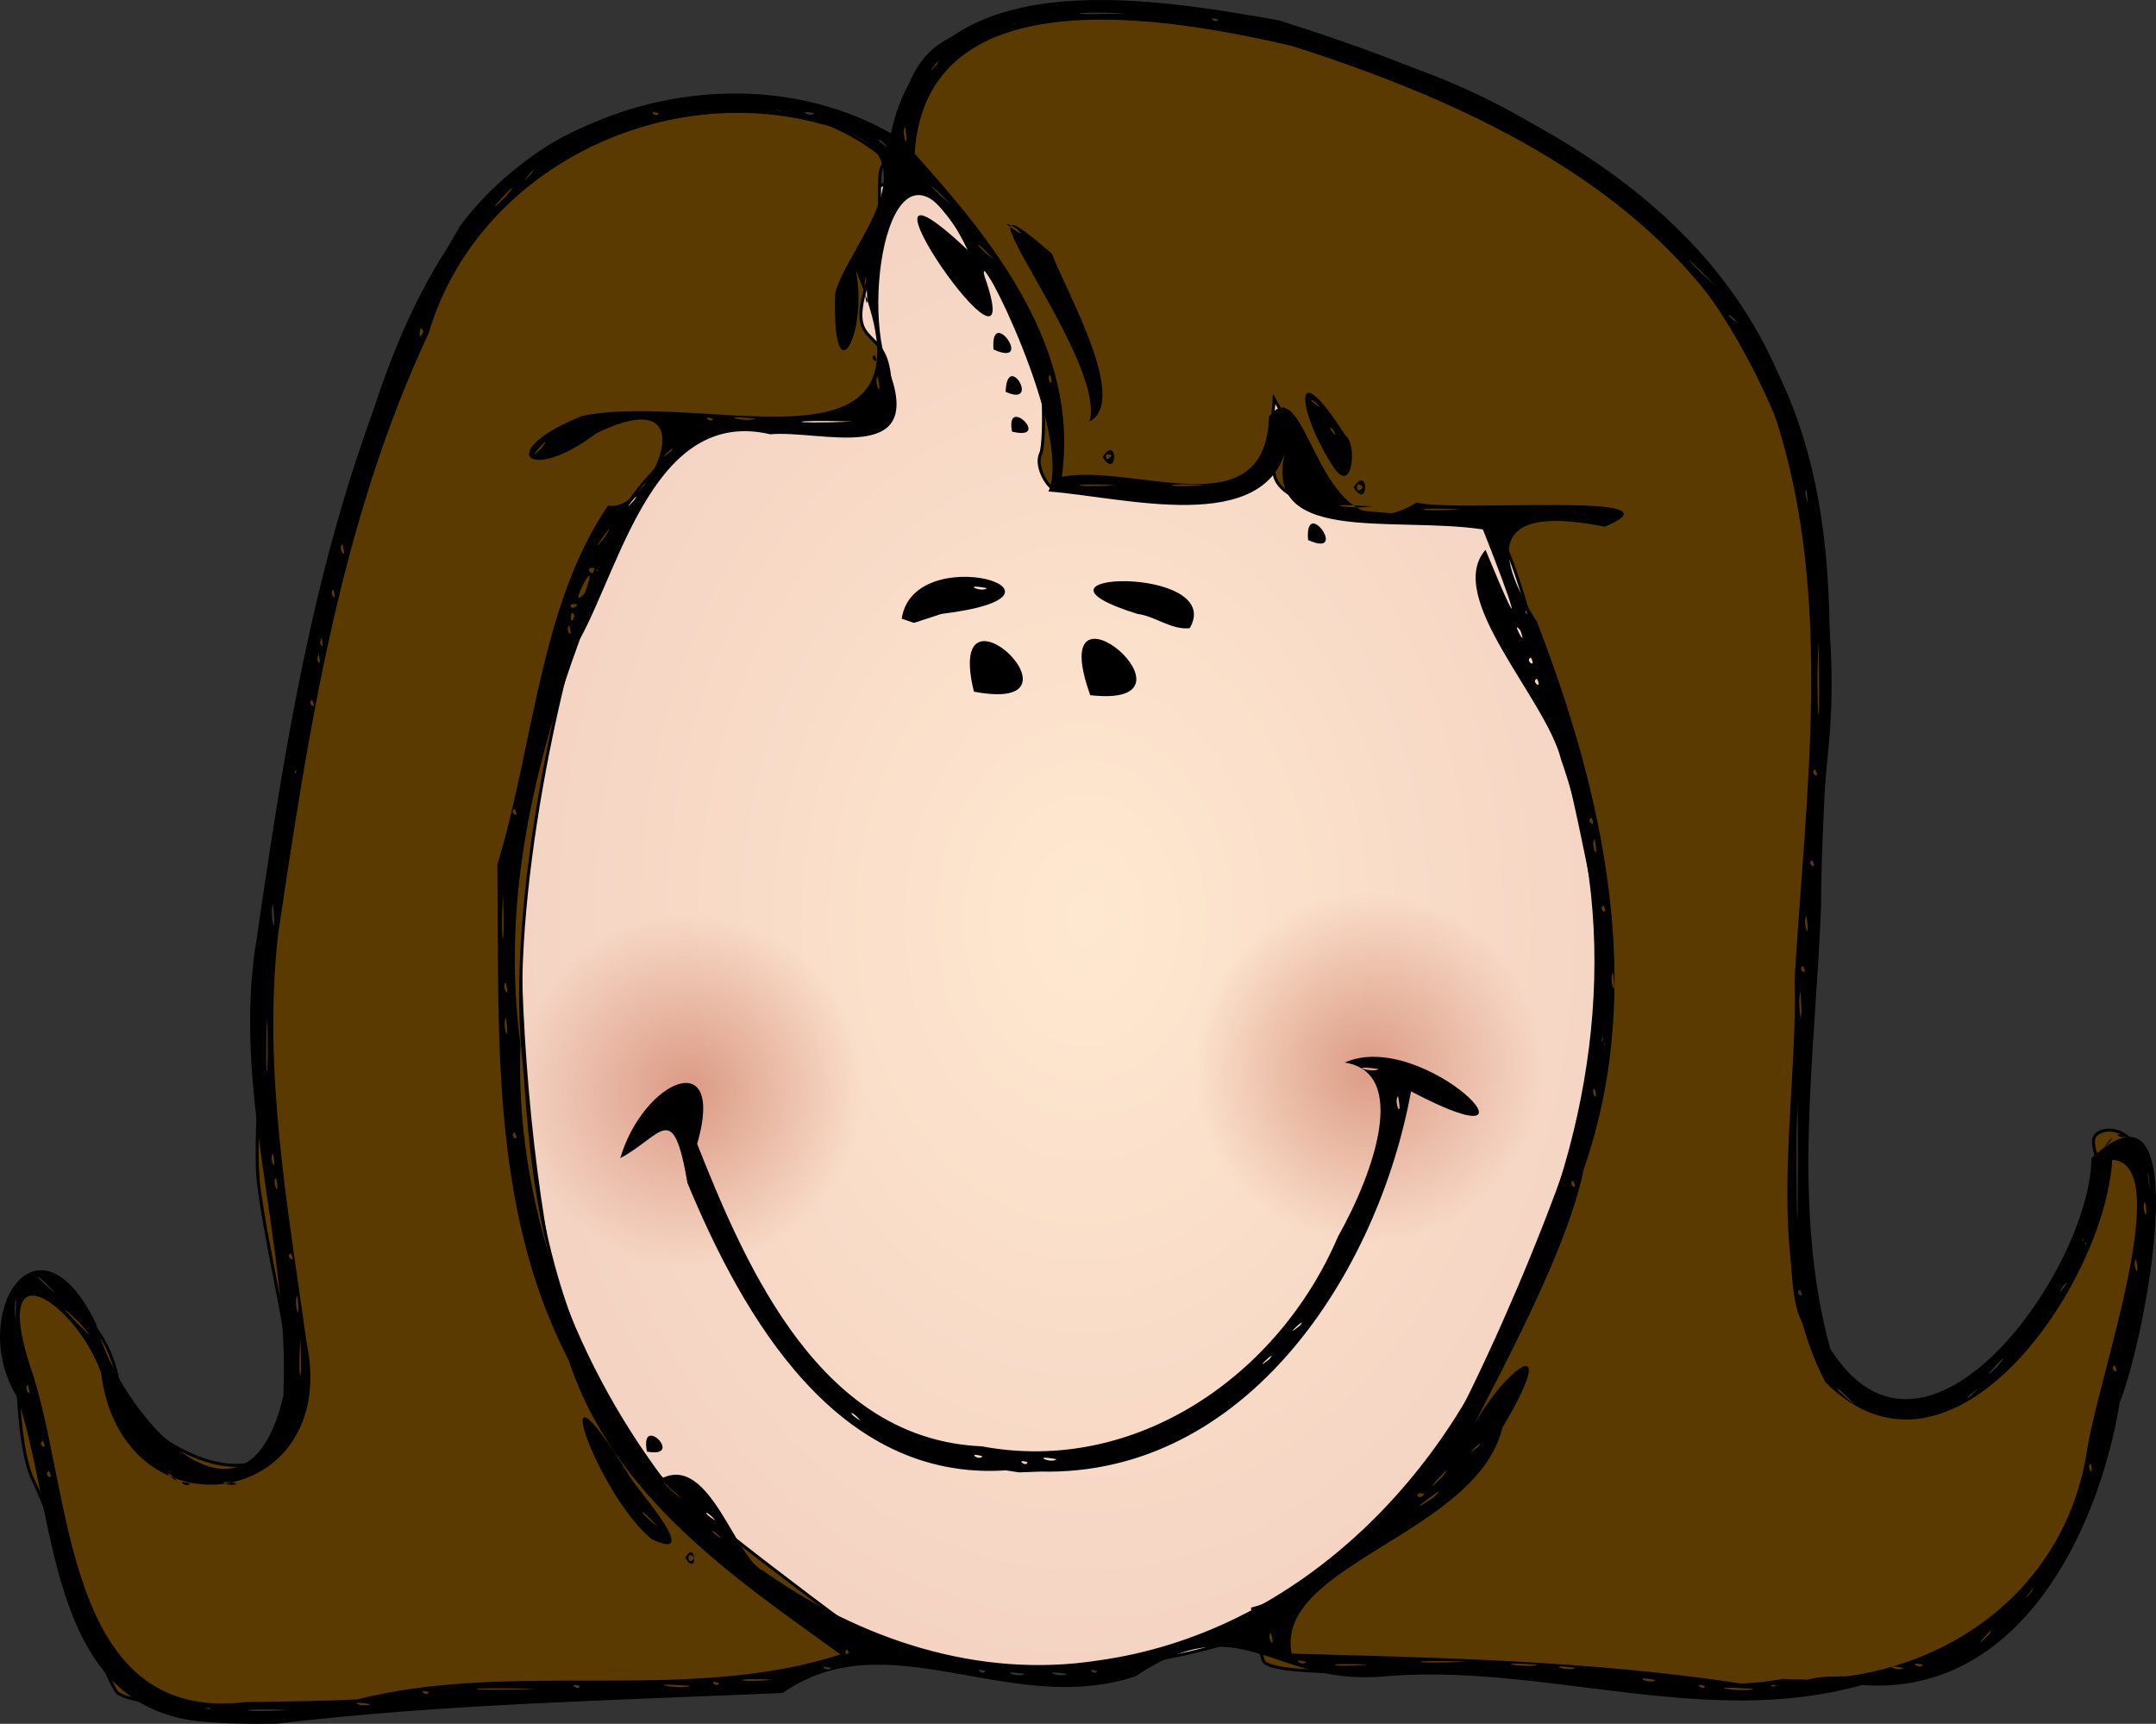
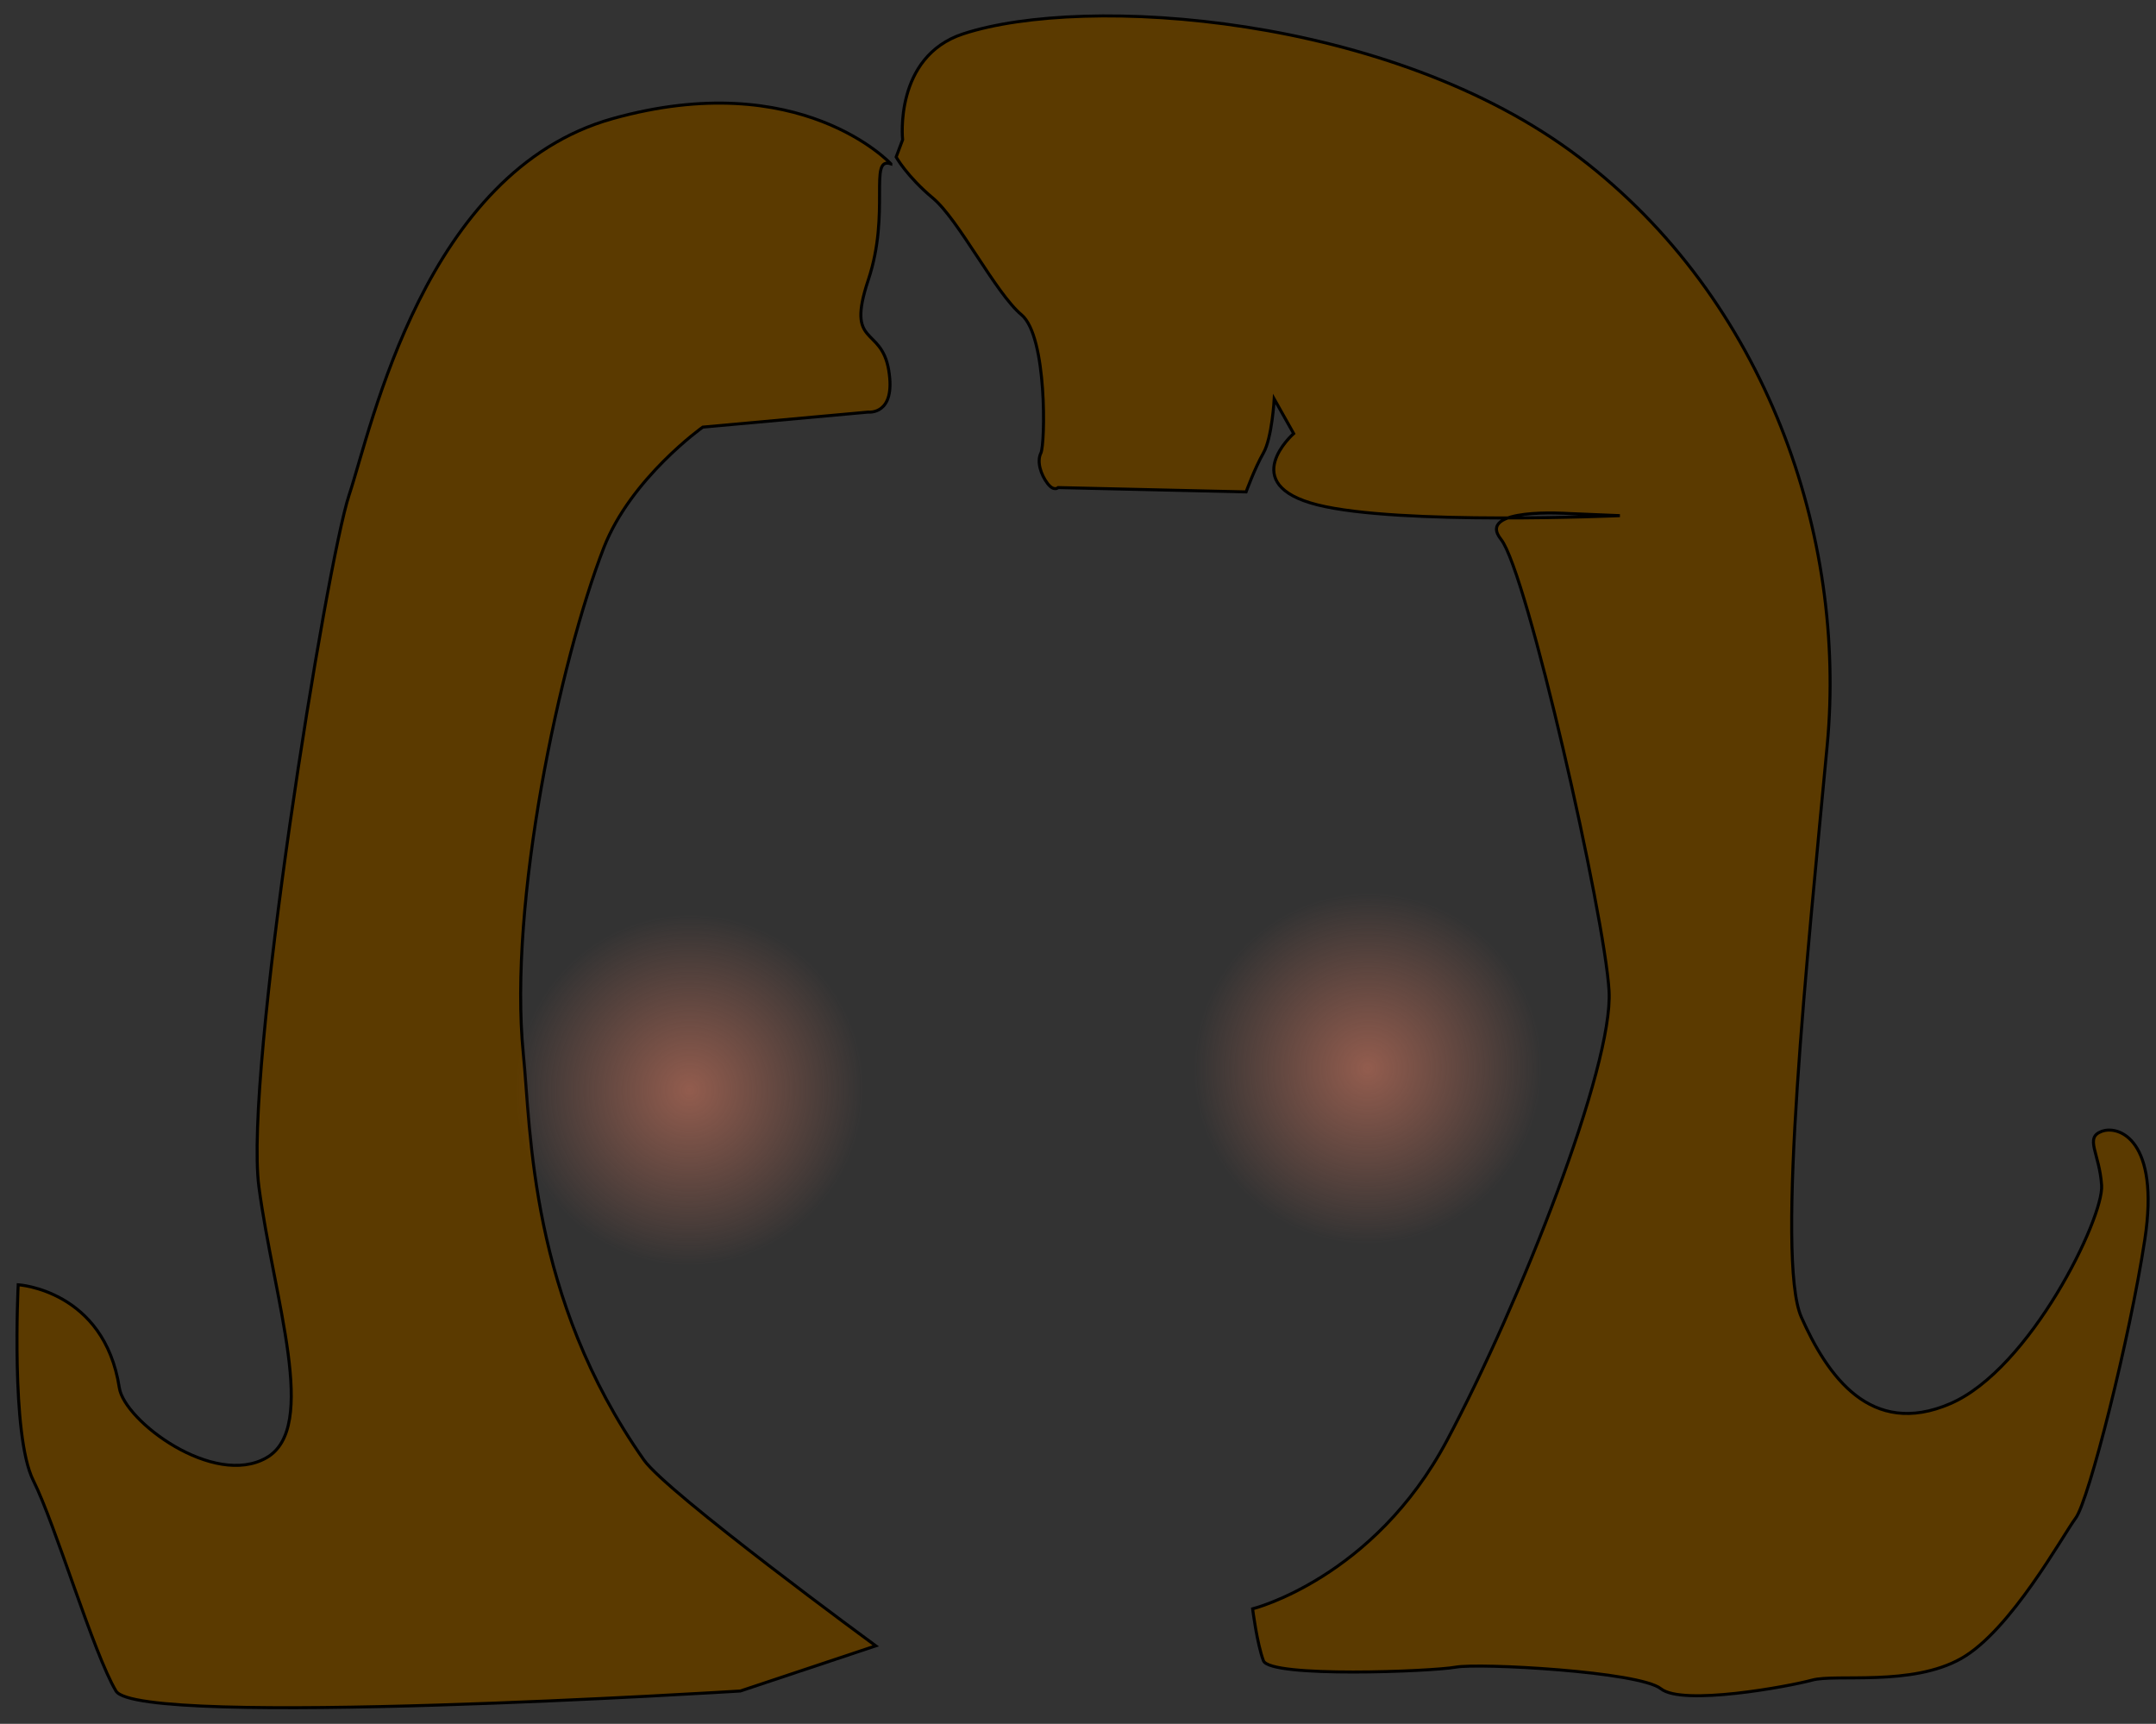
<svg xmlns="http://www.w3.org/2000/svg" id="svg59774" viewBox="0 0 712.85 569.94" version="1.0">
  <rect x="0" y="0" width="712.85" height="569.94" fill="#333333" stroke="none" />
  <defs id="defs59776">
    <radialGradient id="radialGradient63337" gradientUnits="userSpaceOnUse" cy="730.16" cx="355.22" gradientTransform="matrix(1 0 0 1.326 21.326 -658.9)" r="187.44">
      <stop id="stop63333" stop-color="#ffe8d0" offset="0" />
      <stop id="stop63335" stop-color="#f4d3c2" offset="1" />
    </radialGradient>
    <radialGradient id="radialGradient65107" gradientUnits="userSpaceOnUse" cy="683.08" cx="-123.57" gradientTransform="matrix(.795 .22 -.228 .785 130.64 174)" r="98.329">
      <stop id="stop63351" stop-color="#cb755e" offset="0" />
      <stop id="stop63353" stop-color="#cb755e" stop-opacity="0" offset="1" />
    </radialGradient>
  </defs>
  <g id="layer4" transform="translate(-17.801 -4.929)">
-     <path id="path62454" d="m323.57 61.528c-47.14 7.143-108.57 105.71-125.71 165.71s-5.72 202.86 17.14 245.72c22.86 42.85 68.94 83.96 146.09 83.96 65.71 0 131.05-26.82 162.48-92.53 31.43-65.72 68.57-222.86 5.72-282.86-62.86-60-158.57-127.14-205.72-120z" fill-rule="evenodd" stroke="#000" stroke-width="1px" fill="url(#radialGradient63337)" />
    <path id="path62452" d="m316.24 51.129s-2.96-27.463 20-35c40.19-13.189 141.43-6.429 203.57 40.714 62.15 47.147 88.58 125.72 82.15 194.29s-17.15 170-8.57 189.28c8.57 19.29 22.85 40 49.28 28.58 26.43-11.43 50.72-61.43 50-72.15-0.71-10.71-5.71-15.71 0-17.85 5.72-2.15 19.29 2.85 14.29 35.71s-18.57 86.43-22.86 92.14c-4.29 5.72-21.43 37.15-37.86 46.43-16.43 9.29-41.43 5-49.28 7.14-7.86 2.15-42.86 8.58-50 2.86-7.15-5.71-60-8.57-67.86-7.14s-61.43 3.57-63.57-2.14c-2.14-5.72-3.57-17.15-3.57-17.15s40-10 64.28-55.71c24.29-45.72 55-123.57 53.57-148.57-1.42-25-27.14-138.57-35.71-149.29-8.57-10.71 22.14-8.57 22.14-8.57l17.15 0.71s-73.04 3.22-100-3.57c-26.97-6.78-7.86-23.57-7.86-23.57l-6.43-11.43s-0.71 12.86-3.57 17.86-5.72 12.86-5.72 12.86l-62.14-1.43s-1.43 1.43-3.57-1.43-3.57-7.14-2.14-10 2.14-38.57-6.43-45.71c-8.57-7.15-20.72-31.433-29.29-38.576s-12.14-13.571-12.14-13.571l2.14-5.714z" fill-rule="evenodd" stroke="#000" stroke-width="1px" fill="#5b3a00" />
    <path id="path62456" d="m312.34 59.088s-29.85-32.334-92.03-14.923-79.59 101.98-87.06 124.36c-7.46 22.39-34.818 191.53-29.84 228.84 4.97 37.31 19.9 79.59 2.48 89.54-17.407 9.95-46.941-12.13-48.632-23.12-4.975-32.34-33.444-34.09-33.444-34.09s-2.488 49.75 4.974 64.67c7.462 14.93 19.899 57.21 27.36 69.65 7.462 12.43 206.44 0 206.44 0l44.77-14.93s-68.98-50.53-76.68-61.49c-37.83-53.86-37.26-108.42-39.85-134.26-4.97-49.75 12.07-129.93 26.62-167.34 8.93-22.95 32.71-39.85 32.71-39.85l54.72-4.97s9.26 1.11 6.77-13.82c-2.49-14.92-14.23-7.46-6.77-29.843 7.46-22.385 0-40.906 7.46-38.419z" fill-rule="evenodd" stroke="#000" stroke-width="1px" fill="#5b3a00" />
    <path id="path65105" opacity=".629" transform="matrix(.708 0 0 .725 333.1 -129.91)" fill="url(#radialGradient65107)" d="m-25.714 683.08a97.857 93.571 0 1 1 -0.001 -0.26" />
    <path id="path68765" opacity=".629" transform="matrix(.708 0 0 .725 557.39 -137.05)" fill="url(#radialGradient65107)" d="m-25.714 683.08a97.857 93.571 0 1 1 -0.001 -0.26" />
  </g>
  <g id="layer1" transform="translate(-17.801 -4.929)">
-     <path id="path61575" d="m82.9 573.96c-50.259-6.09-46.423-70.35-59.576-107.4-16.225-26.56 6.569-64.24 26.158-24.15 7.588 29.92 49.612 77.45 62.018 23.92 2.27-50.3-17.472-100.29-8.78-151.39 11.69-80.73 25.14-163.86 67.19-235.27 31.59-42.57 96.47-56.858 142.46-30.676 12.09-57.567 85.15-44.939 128.28-37.347 64.22 20.363 136.37 50.572 164.94 116.44 26.6 54.65 14.43 117.93 14.32 176.47-1.82 48.36-9.94 99.18 3.05 146.27 31.7 50.61 85.97-26.53 86.35-62.95 35.41-33.05 18.03 59.27 9.33 80.82-7.07 43.19-33.58 97.19-85.18 93.34-52.82 14.8-106.02-7.79-159.59-2.73-35.73 2.45-45.8-23.47-80.65-0.15-41.74 13.77-81.68-18.88-116.66 5.51-55.91 2.48-111.85 3.57-167.38 10.15-8.77 0.14-17.553 0.02-26.28-0.86zm30.22-3.64c-17.926-0.83-17.834 1.02 0 0zm-25.565-0.94c-4.384-1.43-0.434 1.92 0 0zm52.575-1c-8.96-1.68-1.62 1.66 0 0zm-4.26-1.59c52.18-13.16 109 1.55 159.83-14.88-35.79-25.73-75.08-52.35-89.93-97.38-26.1-50.29-22.88-108.65-23.53-163.68 12.07-39.7 14.02-85.62 36.61-118.79 13.38 3.04 34.58-42.84-4.04-23.76-22.38 16.95-33.86 5.8-4.41-5.89 42.47-8.5 121.5 24.19 90.36-48.069 4.24 20.919-8.05 43.339-6.81 7.479 4.03-16.105 36.71-47.032-4.5-55.847-53.09-14.727-114.08 15.317-129.9 69.087-29.34 62.57-39.81 131.61-49.86 199.28-4.97 45.27 3.3 89.72 9.45 134.25 11.76 55.71-61.026 65.87-67.949 10.1-8.129-22.52-36.491-42.61-23.465-2.16 14.132 39.8 10.182 118.35 71.194 111.16 12.32-0.19 24.64-0.29 36.95-0.9zm108.5-46.8c3.65-6.45 4.32 6.85 0 0zm3 0.07c-2.56-3.59-2.56 3.59 0 0zm-14.11-6.25c-18.37-15.21-36.47-67.68-7.99-21.99 0.77 2.94 26.32 30.63 7.99 21.99zm2.11-4.07c-7.36-8.01-6.56-4.91 0 0zm-75.82 54.64c-4.38-1.43-0.43 1.92 0 0zm36.07-1.06c-27.18-0.77-27.13 0.94 0 0zm402.03 0.01c-20.15-1.38-3.82 1.38 0 0zm-388.1-0.95c-4.38-1.43-0.43 1.92 0 0zm36.59-0.04c-17.92-1.43-3.37 1.41 0 0zm335.41 0.04c-4.38-1.43-0.43 1.92 0 0zm24 0c-4.38-1.43-0.43 1.92 0 0zm-350-1c-4.38-1.43-0.43 1.92 0 0zm351.82-1.36c48.3 2.68 93.36-26.4 100.6-76.39 3.96-24.44 29.1-94.24 8.22-95.22-2.5 41.05-53.09 115.19-94.82 73.54-21.09-40.54-9.08-89.43-10.2-133.47 3.64-60.91 12.81-124.84-5.83-183.98-23.42-69.61-95.37-103.72-160.5-124.41-40.31-9.31-120.97-23.995-124.62 35.648 26.42 29.267 54.55 64.502 48.65 106.82 24.42-4.54 67.43 17.53 68.5-19.84 13.37-17.8 15.7 48.83 48.84 28.36 13.35 3.39 90.82-3.87 62.17 7.98-30.37-6-41.22 1.69-22.39 31.5 22.11 57.25 36.31 121.06 15.44 180.97-6.23 31.1-35.37 80.78-40.51 93.37 9.02-23.55 36.22-45.85 13.61-7.93-8.39 35.16-75.52 45.28-69.66 74.69 49.78 1.36 99.5 2.36 148.77 9.91l7.16-0.56 6.57-0.99zm-142-393.96c5.06-7.94 5.06 7.95 0 0zm3 0c-2.56-3.59-2.56 3.59 0 0zm-9.47-6.43c-11.97-17.86-14.7-39.67 3.69-10.79 3.98 2.48 2.57 19.93-3.69 10.79zm-0.41-12.83c-3.07-2.44 2.98 5.36 0 0zm-4.12-7.12c-3.38-4.05-4.73-2.76 0 0zm-72 16.38c5.06-7.94 5.06 7.95 0 0zm3-0.56c-2.88-1.9-2.34 3.44 0 0zm-7.35-11.2c6.25-20.81-51.83-90.158-12.41-55.469 4.95 12.979 25.52 48.649 12.41 55.469zm-24.09-63.77c-9.59-5.502 5.59 5.201 0 0zm-79.85 479.79c-15.42-0.86-13.74 1.08 0 0zm291.05 0.06c-8.96-1.68-1.62 1.66 0 0zm51.42 0c-4.38-1.43-0.43 1.92 0 0zm-259.93-2.02c-9.98-1.51-1.95 1.53 0 0zm14 0c-9.98-1.51-1.95 1.53 0 0zm-27.07-0.98c-4.38-1.43-0.43 1.92 0 0zm37 0c-4.38-1.43-0.43 1.92 0 0zm-87.93-0.98c-5.51-1.62-1 1.75 0 0zm246.01-0.04c-11.22-1.59-2.05 1.57 0 0zm108.49 0.01c-7.75-1.55-1.49 1.61 0 0zm-266.25-2.45c65.21-8.97 116.77-60.85 138.11-121.36 25.97-54.7 35.27-118.32 14.97-176.5-5.02-20.25-38.72-53.7-24.98-69.33 13.9 33.66 9.16 18.4-0.87-6.76-30.26-4.55-75.27 5.78-64.73-27.98-6.58 30.62-54.06 17.24-78.91 15.45 8.38-19.44-24.66-84.467-21.11-71.077 16.69 47.627-52.61-52.873-5.61-8.801-24.17-50.034-36.18 16.848-25.78 40.478 11.38 30.97-22.9 19.01-39.51 20.47-37.94-8.88-49.17 42.5-62.85 67.61-15.76 42.92-25.97 87.82-19.73 133.77-1.85 51.74 16.42 102.63 47.08 143.67 15.61-7.43 24.1 26.91 33.17 30.68 32.01 22.75 71.29 35.84 110.75 29.68zm-30.5-62.86c-55.75 3.72-86.86-50.63-105.26-94.98-4.83-28.03-8.28-15.69-22.23-8.23 7.65-25.87 34.99-37.74 25.43-4.71 16.75 42.44 41.39 97.71 94.06 99.97 50.94 9.58 98.24-23.47 117.79-69.27 12.11-21.53 23.43-54.33 2.24-57.61 26.31-11.72 72.05 35.97 21.94 9.52-10.97 60.09-54.37 127.26-122.47 125.72l-7.15 0.26-4.35-0.67zm7.18-2.68c-4.38-1.43-0.43 1.92 0 0zm9.58-1c-8.96-1.68-1.62 1.66 0 0zm-24.51-0.98c-5.51-1.62-1 1.75 0 0zm-40.25-11.72c-3.38-4.05-4.73-2.76 0 0zm135.12-20.37c3.48-4.26-6.53 5.16 0 0zm10-11c3.48-4.26-6.53 5.16 0 0zm32.56-76.01c-1.66 1.62 1.68 8.96 0 0zm-6.42-8.94c-11.22-1.59-2.05 1.57 0 0zm-241.92 126.5c-2.54-12.98 12.78 2.4 0 0zm108.11-251.25c-10.12-41.19 40.96 7.73 0 0zm38.46 1.17c-15.84-44.17 41.13 4.61 0 0zm15.64-26.87c-44.87-13.92 29.47-16.5 17.26 4.71-6.1 0.66-11.47-4-17.26-4.71zm-77.98 1.58c3.9-26.51 65.56-7.97 13.1-1.58l-9.04 2.96-4.06-1.38zm28.19-10.11c-8.96-1.68-1.62 1.66 0 0zm106.17-15.9c-1.22-14.96 13.8 6.21 0 0zm-97.89-35.86c-2.36-12.45 13.35 3.29 0 0zm-2.11-13.14c0.47-13.97 11.82 5.3 0 0zm-4-14c-1.22-14.96 13.8 6.21 0 0zm123.78 434.84c-15.42-0.86-13.74 1.08 0 0zm56.06 0.02c-17.92-1.43-3.37 1.41 0 0zm127.48 0.06c-5.51-1.62-1 1.75 0 0zm-204-1c-5.51-1.62-1 1.75 0 0zm53.54-0.08c-20.3-0.81-22.11 0.97 0 0zm-205.19-3.99c-2.25 0.94 2.1 3.96 0 0zm140.05-5.54c-1.81 1.21 1.83 6.67 0 0zm236.85 1.27c5.11-7.15-7.47 7.27 0 0zm14.62-14.75c3.03-4.65-5.51 6.06 0 0zm-433.12-17.63c-3.38-4.05-4.73-2.76 0 0zm-2-6c-3.38-4.05-4.73-2.76 0 0zm237.23-7.53c8.34-7.53-13.28 8.76 0 0zm-248.23 0.6c-6.6-7.23-9.54-7.93 0 0zm245.38-1.87c-3.83-1.32-2.22 2.84 0 0zm-408.13-3.48c-5.507-1.62-0.999 1.75 0 0zm15.512-0.02c-8.961-1.68-1.617 1.66 0 0zm398.24-1.82c7.06-8.89-9.41 9.03 0 0zm-418 1.12c-3.379-4.05-4.728-2.76 0 0zm-42.396-3.35c-2.253 0.94 2.102 3.96 0 0zm675.06-2.52c-1.75 1 1.62 5.51 0 0zm-202.54-5.5c3.48-4.26-6.53 5.16 0 0zm-474.52-1.98c-2.253 0.94 2.102 3.96 0 0zm599.4-11.58c-6.6-7.23-9.54-7.93 0 0zm40.5-5.69c8.95-10.65-11.3 10.79 0 0zm-644.84-1.25c-1.75 1 1.624 5.51 0 0zm90.081-14.96c-1.06 15.06 0.85 16.75 0 0zm561.26 8.71c7.06-8.89-9.41 9.03 0 0zm38.6-0.23c-2.25 0.94 2.1 3.96 0 0zm-693.88-22.04c-1.412 3.37 1.423 17.92 0 0zm20.773 7.77c-14.994-14.33 12.642 14.19 0 0zm72.213-8.73c-1.47 2.29 1.42 10.97 0 0zm496.89-2c-2.25 0.94 2.1 3.96 0 0zm86.4 0.23c7.06-8.89-9.41 9.03 0 0zm-663 1.19c-6.597-7.23-9.537-7.93 0 0zm575.75-64.87c-0.8 5.04 0.05 72.33 0.12 21.13 0-7.04-0.03-14.09-0.12-21.13zm111.94 53.43c-1.61 1.49 1.55 7.75 0 0zm-610.09-1.98c-2.25 0.94 2.1 3.96 0 0zm593-5c-2.25 0.94 2.1 3.96 0 0zm20.08-12.03c-1.66 1.62 1.68 8.96 0 0zm-617.99-7.99c-1.61 1.49 1.55 7.75 0 0zm619.01-1.5c-1.53 1.95 1.51 9.98 0 0zm-190.1 2.52c-2.25 0.94 2.1 3.96 0 0zm-429.91-9.02c-1.61 1.49 1.55 7.75 0 0zm607.43-4c3.03-4.65-5.51 6.06 0 0zm-527.52-2.98c-2.25 0.94 2.1 3.96 0 0zm532.65 1.07c-5.51-1.62-1 1.75 0 0zm-614.51-41.59c-0.94 27.12 0.77 27.18 0 0zm438.92 26c-1.75 1 1.62 5.51 0 0zm3-17c-1.75 1 1.62 5.51 0 0zm-362.95-6.48c-1.47 2.29 1.42 10.97 0 0zm428.02-8.52c-1.36 3.76 1.35 18.88 0 0zm-428.08-3.02c-1.81 1.21 1.83 6.67 0 0zm366.06-3.46c-1.47 2.29 1.42 10.97 0 0zm62.89-2c-2.25 0.94 2.1 3.96 0 0zm-429.86-23.97c-1.01 19.02 0.82 20.73 0 0zm430.96 7.45c-1.53 1.95 1.51 9.98 0 0zm-506.98-4c-1.43 2.86 1.42 14.43 0 0zm439.88 0.52c-2.25 0.94 2.1 3.96 0 0zm69-15c-2.25 0.94 2.1 3.96 0 0zm-71.92-7.03c-1.66 1.62 1.68 8.96 0 0zm-1.08-6.97c-2.25 0.94 2.1 3.96 0 0zm-356-3c-2.25 0.94 2.1 3.96 0 0zm-72-13c-2.25 0.94 2.1 3.96 0 0zm502 0c-2.25 0.94 2.1 3.96 0 0zm1.14-42.02c-1.15 18.72 0.71 42.86 0 0zm-498.14 19.02c-2.25 0.94 2.1 3.96 0 0zm405-7c-2.25 0.94 2.1 3.96 0 0zm-402.95-8.54c-1.81 1.21 1.83 6.67 0 0zm400.95 1.54c-2.25 0.94 2.1 3.96 0 0zm-399.94-6.52c-1.75 1 1.62 5.51 0 0zm396.46-2.42c-3.64-4.58 2.71 7.38 0 0zm-314.46-1.58c-1.75 1 1.62 5.51 0 0zm1.72-3.3c-1.41-3.82-1.84 5.06 0 0zm315.22-2.18c-2.25 0.94 2.1 3.96 0 0zm-314.22-1.45c-3.83-1.32-2.22 2.84 0 0zm-80.72-5.07c-1.75 1 1.62 5.51 0 0zm83.13 1.21c5.85-16.13-6.9 7.74 0 0zm4.21-7.58c-4.42-2.9-3.03 3.2 0 0zm-84.35-8.65c-1.81 1.21 1.83 6.67 0 0zm86.71-2.23c5.93-9.48-7.68 9.48 0 0zm282.89-9.24c-16.61-0.84-16.5 1.03 0 0zm-29.5-0.99c-21.11-1.33-4.21 1.33 0 0zm143.95-5.52c-1.53 1.95 1.51 9.98 0 0zm-387.58 3.5c3.03-4.65-5.51 6.06 0 0zm159.09-4.99c-16.75-0.85-15.06 1.06 0 0zm29.5 0c-15.42-0.86-13.74 1.08 0 0zm-180.59-6.01c3.03-4.65-5.51 6.06 0 0zm4-5c3.48-4.26-6.53 5.16 0 0zm-42.62-1.25c5.11-7.15-7.47 7.27 0 0zm102.8-8.74c-21.63-0.8-23.44 0.96 0 0zm-46.12-0.94c-4.38-1.43-0.43 1.92 0 0zm14.07-0.04c-14.43-1.42-2.86 1.43 0 0zm40.43-14.04c-1.66 1.62 1.68 8.96 0 0zm56.98-0.49c-1.75 1 1.62 5.51 0 0zm-58.06-6.48c-2.25 0.94 2.1 3.96 0 0zm-149.22-7.82c-1.41-3.82-1.84 5.06 0 0zm434.62-2.83c-3.38-4.05-4.73-2.76 0 0zm-288.28-15.394c-1.41 3.377 1.43 17.924 0 0zm281.28 3.484c-14.66-15.01-9.33-7.989 0 0zm-239-9.034c-7.36-8.004-6.56-4.908 0 0zm218-11.987c-6.6-7.229-9.54-7.933 0 0zm-379.5-8.687c8.95-10.647-11.3 10.791 0 0zm147.5 2.696c-6.91-7.418-10.32-8.911 0 0zm-138.88-10.446c3.03-4.651-5.51 6.06 0 0zm117.88-8.627c-3.38-4.057-4.73-2.762 0 0zm5.7-6.873c-1.53 1.952 1.51 9.977 0 0zm-81.52-4.433c-4.38-1.432-0.43 1.925 0 0zm51.55-0.01c-6.59-1.48-1.28 1.658 0 0zm-7.47-1.011c-11.22-1.583-2.05 1.57 0 0zm47.86-15.046c3.03-4.651-5.51 6.06 0 0zm26.06-13.933c-4.38-1.432-0.43 1.925 0 0zm67-1c-4.38-1.433-0.43 1.925 0 0zm-30.43-2.06c-20.57-0.809-20.49 0.989 0 0z" />
-   </g>
+     </g>
</svg>